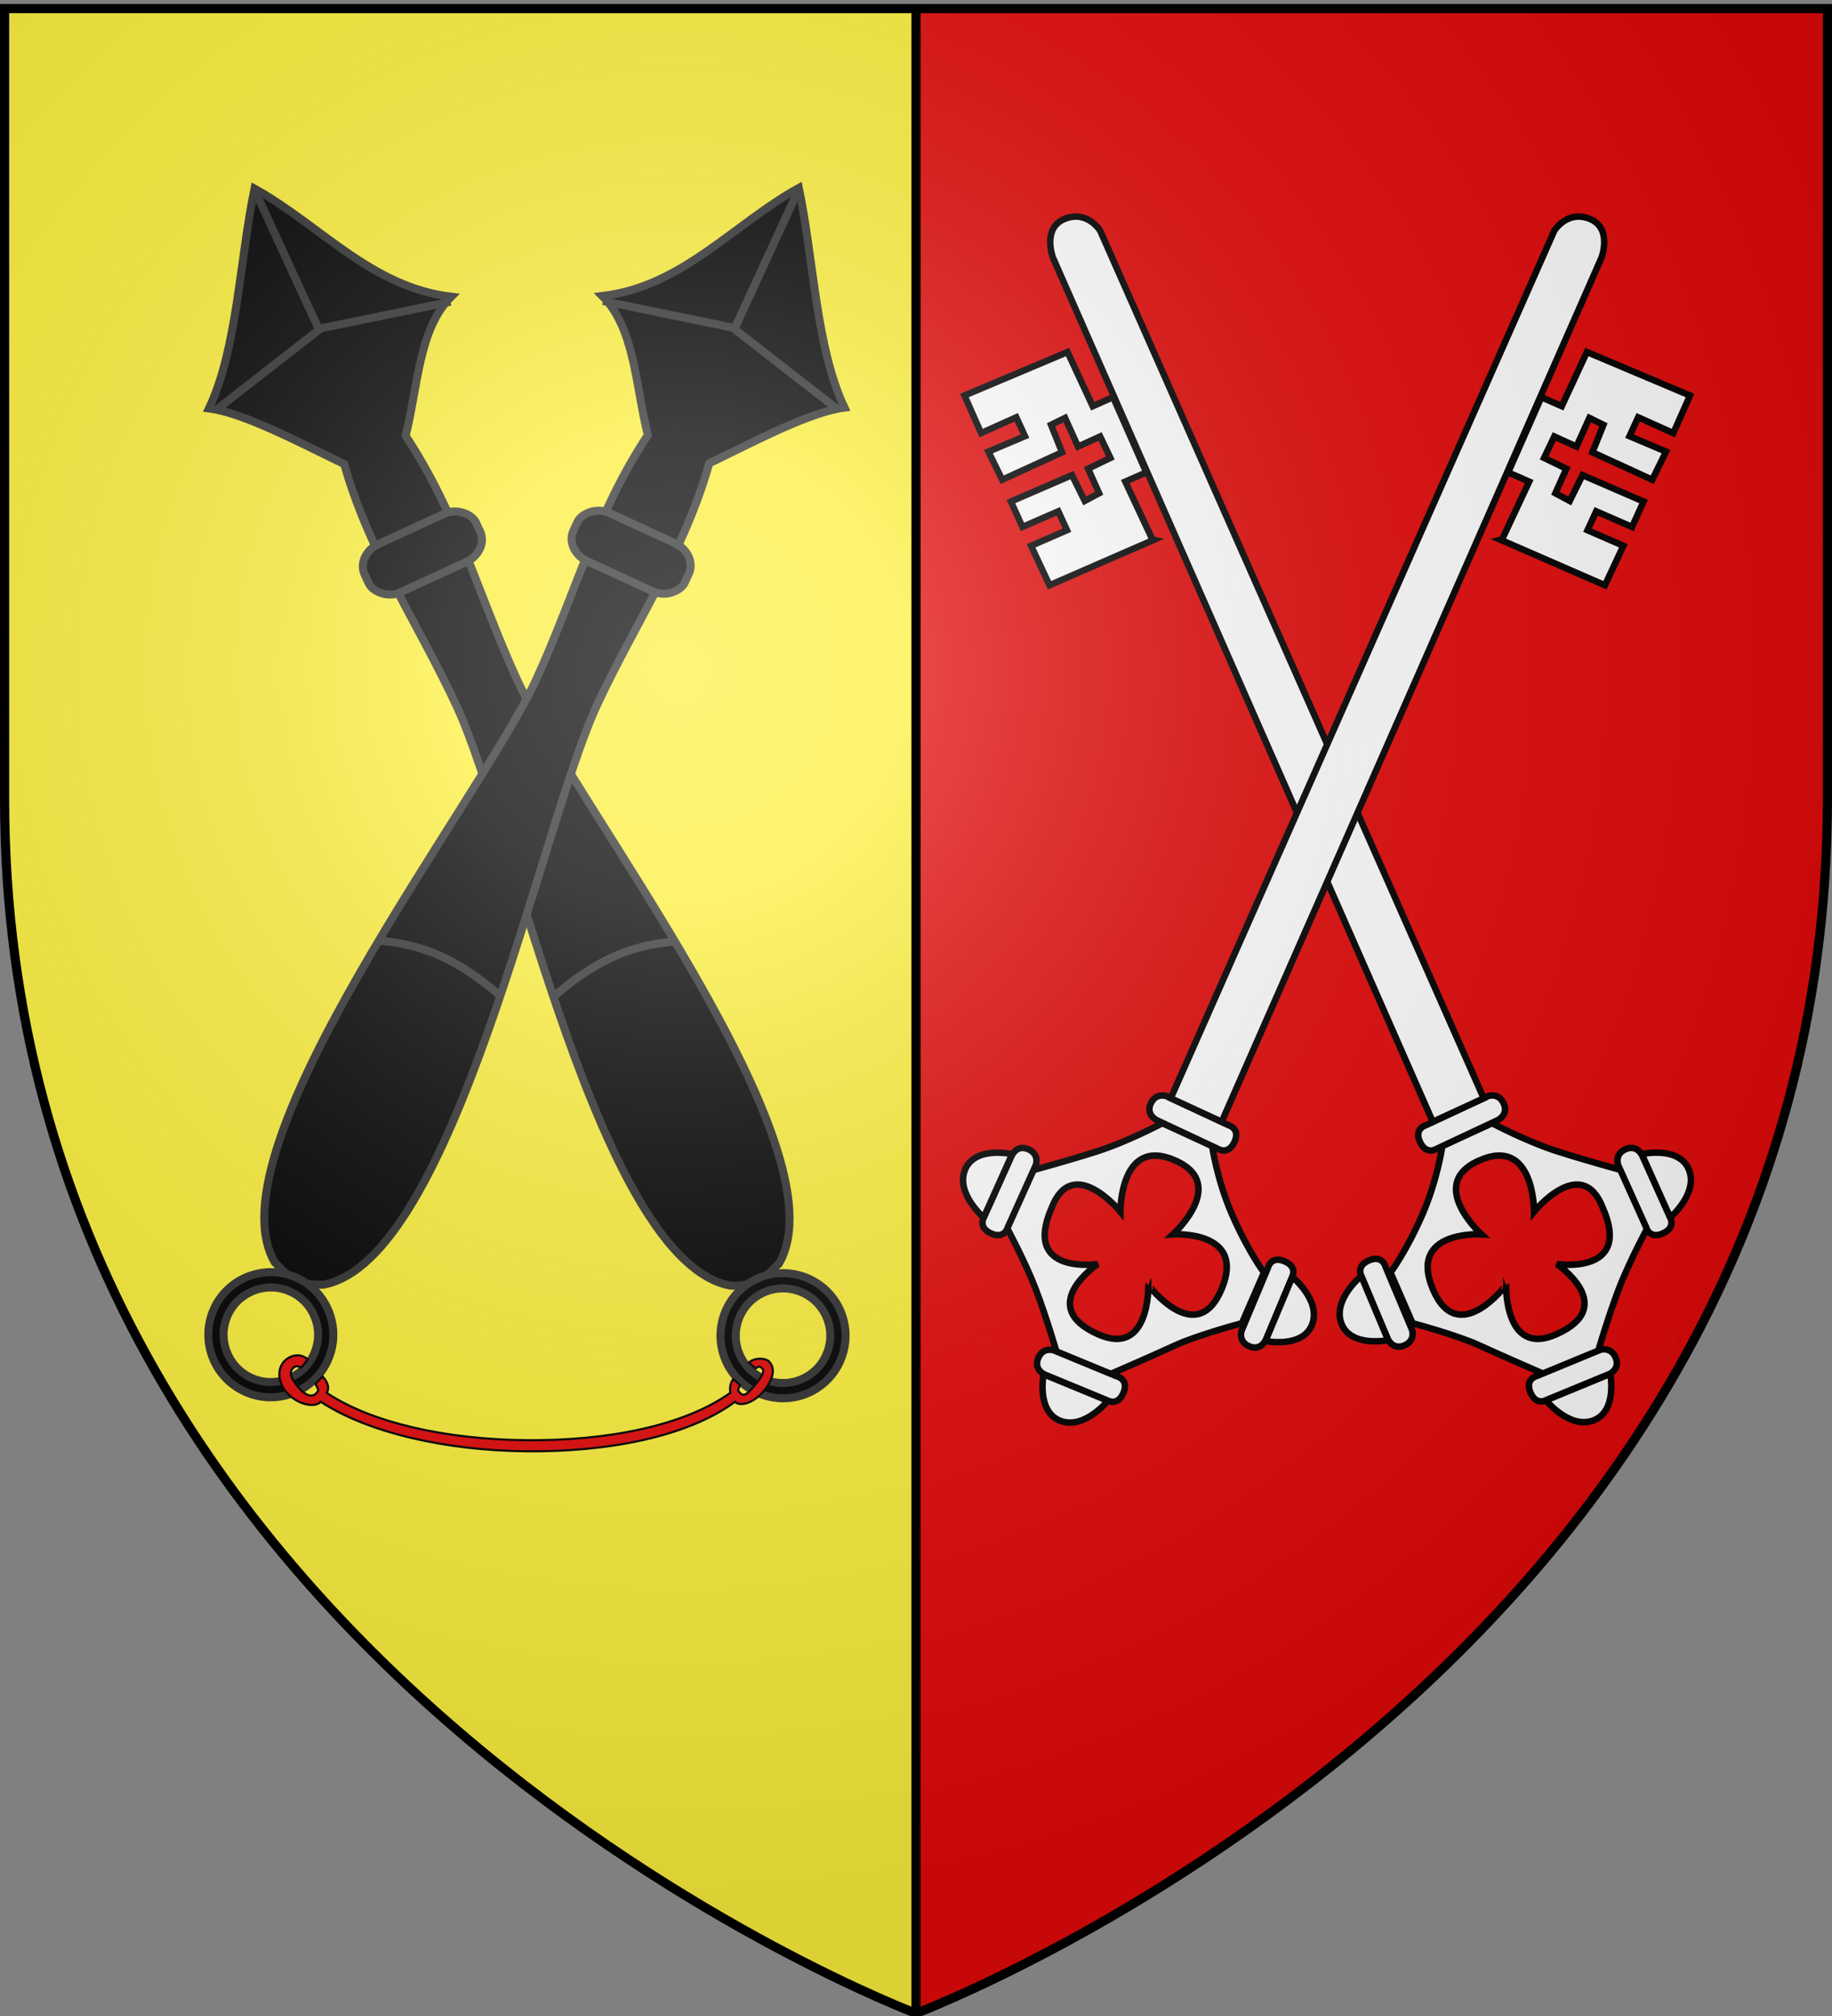
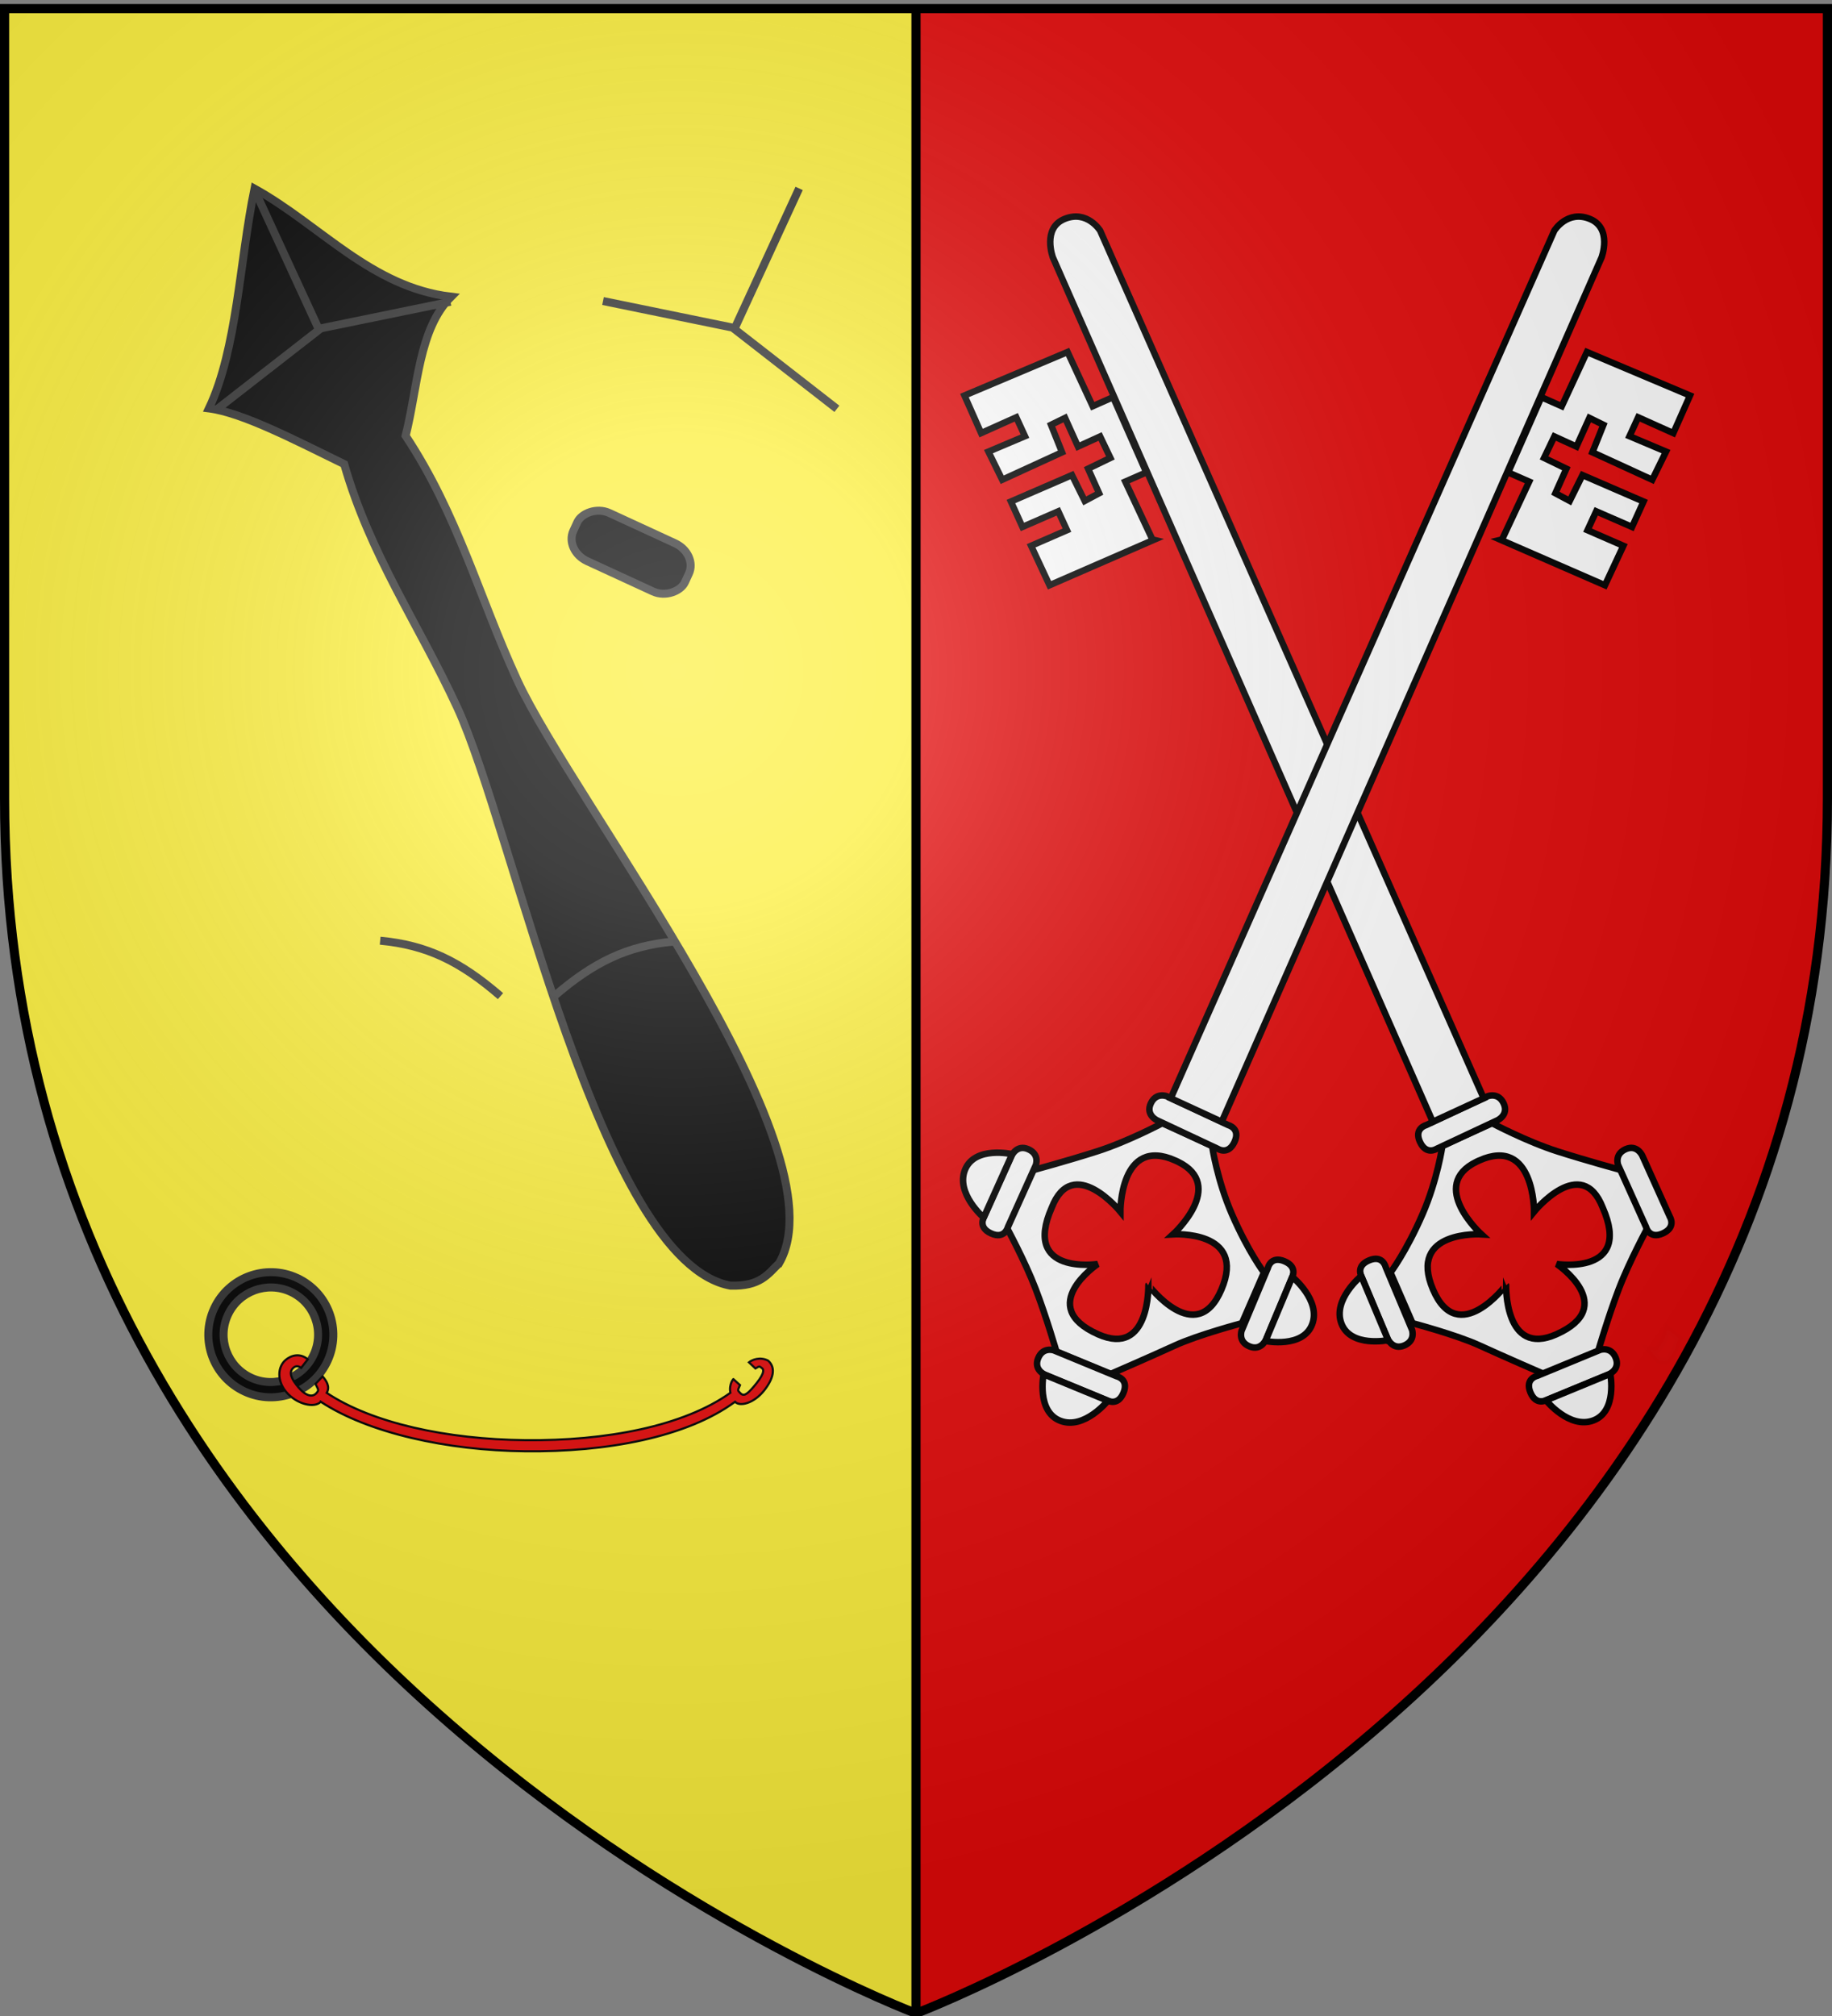
<svg xmlns="http://www.w3.org/2000/svg" xmlns:xlink="http://www.w3.org/1999/xlink" width="600" height="660" version="1.0">
  <rect width="100%" height="100%" fill="#808080" stroke="none" />
  <desc>Flag of Canton of Valais (Wallis)</desc>
  <defs>
    <radialGradient xlink:href="#b" id="c" cx="221.445" cy="226.331" r="300" fx="221.445" fy="226.331" gradientTransform="matrix(1.353 0 0 1.349 -77.63 -85.747)" gradientUnits="userSpaceOnUse" />
    <linearGradient id="b">
      <stop offset="0" style="stop-color:white;stop-opacity:.314" />
      <stop offset=".19" style="stop-color:white;stop-opacity:.251" />
      <stop offset=".6" style="stop-color:#6b6b6b;stop-opacity:.125" />
      <stop offset="1" style="stop-color:black;stop-opacity:.125" />
    </linearGradient>
  </defs>
  <g style="display:inline">
    <path d="M301.257 3.071c-.04.371-.062.743-.062 1.125v654.687c13.568-5.264 297.218-118.638 297.218-397.28V3.07z" style="fill:#e20909;fill-opacity:.994;fill-rule:evenodd;stroke:none;stroke-width:1px;stroke-linecap:butt;stroke-linejoin:miter;stroke-opacity:1;display:inline" />
    <path d="M298.7 3.071c.04.371.063.743.063 1.125v654.687C285.194 653.62 1.544 540.245 1.544 261.603V3.07z" style="fill:#fcef3c;fill-opacity:1;fill-rule:evenodd;stroke:none;stroke-width:1px;stroke-linecap:butt;stroke-linejoin:miter;stroke-opacity:1;display:inline" />
  </g>
  <g style="display:inline">
    <g style="fill:#e20909;fill-opacity:1;stroke:#000;stroke-opacity:1">
      <g style="display:inline">
        <g transform="matrix(.794 -.366 .366 .794 930.343 -382.303)">
          <path d="M-1082.396 503.408c40.663-28.582 2.285-189.135 2.336-239.403.034-34.086 5.722-65.653.31-100.549 11.816-14.602 21.105-34.26 37.274-40.158-25.71-15.731-33.348-45.017-49.944-67.583-16.633 22.571-31.042 51.817-49.944 67.583 10.767 6.756 24.197 24.162 37.274 40.158-5.413 34.896.275 66.463.31 100.549.05 50.268-38.328 210.821 2.336 239.403 10.02 5.007 14.636 1.906 20.047 0z" style="fill:#000;fill-opacity:1;fill-rule:evenodd;stroke:#313131;stroke-width:3;stroke-linecap:butt;stroke-linejoin:miter;stroke-miterlimit:4;stroke-dasharray:none;stroke-opacity:.995" />
-           <rect width="46.037" height="19.859" x="-1115.439" y="196.018" rx="9.478" ry="8.124" style="fill:#000;fill-opacity:1;stroke:#313131;stroke-width:3;stroke-miterlimit:4;stroke-dasharray:none;stroke-opacity:.995" />
          <g style="fill:none;fill-opacity:1;stroke:#313131;stroke-width:3;stroke-miterlimit:4;stroke-dasharray:none;stroke-opacity:1">
            <path d="M-1094.06 53.844v58.675M-1141.45 122.9l48.293-11.284M-1044.962 122.9l-48.294-11.284" style="fill:none;fill-opacity:1;fill-rule:evenodd;stroke:#313131;stroke-width:3;stroke-linecap:butt;stroke-linejoin:miter;stroke-miterlimit:4;stroke-dasharray:none;stroke-opacity:1" transform="translate(1.47 2)" />
          </g>
-           <path d="M-1092.436 505.225c-12.932 0-23.406 10.506-23.406 23.438s10.474 23.437 23.406 23.437c12.933 0 23.438-10.505 23.438-23.437s-10.505-23.438-23.438-23.438zm0 5.72c9.777 0 17.72 7.941 17.72 17.718-.001 9.777-7.943 17.719-17.72 17.719s-17.687-7.942-17.687-17.719 7.91-17.719 17.687-17.719z" style="fill:#000;fill-opacity:1;stroke:#313131;stroke-width:3;stroke-miterlimit:4;stroke-dasharray:none;stroke-opacity:1" />
        </g>
        <path d="M-1117.53 377.458c19.356-5.613 33.27-5.759 49.648 0" style="fill:none;fill-rule:evenodd;stroke:#313131;stroke-width:3;stroke-linecap:butt;stroke-linejoin:miter;stroke-miterlimit:4;stroke-dasharray:none;stroke-opacity:1" transform="matrix(.794 -.366 .366 .794 930.343 -382.303)" />
        <g transform="scale(-.874 .874)rotate(-24.732 -662.41 -1745.6)">
-           <path d="M-1082.396 503.408c40.663-28.582 2.285-189.135 2.336-239.403.034-34.086 5.722-65.653.31-100.549 11.816-14.602 21.105-34.26 37.274-40.158-25.71-15.731-33.348-45.017-49.944-67.583-16.633 22.571-31.042 51.817-49.944 67.583 10.767 6.756 24.197 24.162 37.274 40.158-5.413 34.896.275 66.463.31 100.549.05 50.268-38.328 210.821 2.336 239.403 10.02 5.007 14.636 1.906 20.047 0z" style="fill:#000;fill-opacity:1;fill-rule:evenodd;stroke:#313131;stroke-width:3;stroke-linecap:butt;stroke-linejoin:miter;stroke-miterlimit:4;stroke-dasharray:none;stroke-opacity:.995" />
          <rect width="46.037" height="19.859" x="-1115.439" y="196.018" rx="9.478" ry="8.124" style="fill:#000;fill-opacity:1;stroke:#313131;stroke-width:3;stroke-miterlimit:4;stroke-dasharray:none;stroke-opacity:.995" />
          <g style="fill:none;fill-opacity:1;stroke:#313131;stroke-width:3;stroke-miterlimit:4;stroke-dasharray:none;stroke-opacity:1">
            <path d="M-1094.06 53.844v58.675M-1141.45 122.9l48.293-11.284M-1044.962 122.9l-48.294-11.284" style="fill:none;fill-opacity:1;fill-rule:evenodd;stroke:#313131;stroke-width:3;stroke-linecap:butt;stroke-linejoin:miter;stroke-miterlimit:4;stroke-dasharray:none;stroke-opacity:1" transform="translate(1.47 2)" />
          </g>
          <path d="M-1092.436 505.225c-12.932 0-23.406 10.506-23.406 23.438s10.474 23.437 23.406 23.437c12.933 0 23.438-10.505 23.438-23.437s-10.505-23.438-23.438-23.438zm0 5.72c9.777 0 17.72 7.941 17.72 17.718-.001 9.777-7.943 17.719-17.72 17.719s-17.687-7.942-17.687-17.719 7.91-17.719 17.687-17.719z" style="fill:#000;fill-opacity:1;stroke:#313131;stroke-width:3;stroke-miterlimit:4;stroke-dasharray:none;stroke-opacity:1" />
        </g>
        <path d="M-1117.53 377.458c19.356-5.613 33.27-5.759 49.648 0" style="fill:none;fill-rule:evenodd;stroke:#313131;stroke-width:3;stroke-linecap:butt;stroke-linejoin:miter;stroke-miterlimit:4;stroke-dasharray:none;stroke-opacity:1" transform="scale(-.874 .874)rotate(-24.732 -662.41 -1745.6)" />
      </g>
      <path d="M105.051 458.91c15.574 10.228 41.24 15.943 67.043 16.215 26.632.28 52.88-4.606 68.647-16.214 1.479 1.68 6.136.586 9.534-3.71 2.929-3.703 3.999-7.394 1.285-9.765-2.635-1.331-5.21-.302-6.277.564l2.124 2.006c1.528-.867 1.13-.759 2.055-.175 1.085.684.465 2.537-2.594 6.113-2.486 2.907-3.433 3.281-4.631 1.92-.723-.822-.615-.64.123-2.406l-2.16-1.953c.156-.293-1.566 1.561-.987 4.464-15.427 11-40.913 15.793-67.12 15.518-25.725-.271-50.168-5.57-65.079-15.486 1.176-2.079-.15-3.994-1.347-5.383l-2.346 2.44c1.078 2.087 1.129 2.082.293 3.032-1.198 1.361-3.306 1.092-5.8-1.807-2.495-2.9-3.187-4.885-1.99-6.246.83-.942 1.815-.999 2.809-.236l2.18-2.794c-2.663-2.208-5.605-1.252-7.339.27-2.527 2.216-2.817 6.681.187 10.323 3.417 4.142 9.317 5.51 11.39 3.31z" style="fill-rule:evenodd;stroke-width:.7;stroke-linecap:butt;stroke-linejoin:miter;stroke-miterlimit:4;stroke-dasharray:none" />
    </g>
    <path d="m845.769 347.396-17.334.053s-5.827 9.14-14.633 17.112c-9.64 8.728-16.848 12.637-16.848 12.637l-.253 17.512s11.116 9.056 16.444 15.182 14.896 16.67 14.896 16.67l18.466.578s7.316-8.574 14.164-15.357 16.762-14.272 16.762-14.272l-.233-19.496s-8.968-7.4-16.244-13.962c-7.67-6.918-15.187-16.657-15.187-16.657zm-8.567 9.06c19.136.141 9.126 21.939 9.126 21.939s21.318-10.617 20.344 7.823c-.234 23.466-20.63 10.242-20.63 10.242s12.63 20.392-9.332 20.224c-17.983-.138-8.024-20.795-8.024-20.795S806.56 408.005 807 387.642c.445-20.54 21.165-9.602 21.165-9.602s-9.16-21.095 8.109-21.575c.318-.01.624-.01.928-.008z" style="fill:#fff;fill-opacity:1;fill-rule:evenodd;stroke:#000;stroke-width:2.058;stroke-linecap:butt;stroke-linejoin:miter;stroke-miterlimit:4;stroke-dasharray:none;stroke-opacity:1" transform="matrix(.942 -.426 .426 .942 -456.01 400.774)" />
    <path d="M869.544 429.66c-.362.47-.8.896-1.21 1.331-.535.68-1.178 1.253-1.808 1.839-.643.449-1.333.823-2.008 1.22-.548.525-.906.157-1.46.141-.514-.29-.964-.676-1.433-1.031l1.298 4.433c.506.362.98.784 1.57 1.008.684.002 1.218.214 1.826-.325.696-.419 1.405-.814 2.076-1.272.648-.594 1.316-1.168 1.854-1.872.426-.415.829-.854 1.32-1.193z" style="opacity:.01;fill:#fff;fill-opacity:1;stroke:#000;stroke-width:2.058;stroke-miterlimit:4;stroke-dasharray:none;stroke-opacity:1;display:inline" transform="matrix(.942 -.426 .426 .942 -456.01 400.774)" />
    <g style="fill:#fff;fill-opacity:1;stroke:#000;stroke-width:4.641;stroke-miterlimit:4;stroke-dasharray:none;stroke-opacity:1">
      <path d="m133.94 681.405-29.36 38.128s-6.248 6.091 2.225 12.616 12.69-1.649 12.69-1.649l29.612-38.454s4.693-6.77-2.477-12.29-12.69 1.649-12.69 1.649z" style="fill:#fff;fill-opacity:1;fill-rule:evenodd;stroke:#000;stroke-width:4.641;stroke-linecap:butt;stroke-linejoin:miter;stroke-miterlimit:4;stroke-dasharray:none;stroke-opacity:1" transform="scale(-.458 .458)rotate(-13.348 97.696 6344.144)" />
-       <path d="M104.221 719.872s-15.63-21.544-5.05-36.366c10.815-15.152 35.355-3.03 35.355-3.03z" style="fill:#fff;fill-opacity:1;fill-rule:evenodd;stroke:#000;stroke-width:4.641;stroke-linecap:butt;stroke-linejoin:miter;stroke-miterlimit:4;stroke-dasharray:none;stroke-opacity:1" transform="scale(-.458 .458)rotate(-13.348 97.696 6344.144)" />
    </g>
    <g style="fill:#fff;fill-opacity:1;stroke:#000;stroke-width:4.641;stroke-miterlimit:4;stroke-dasharray:none;stroke-opacity:1;display:inline">
      <g style="fill:#fff;fill-opacity:1;stroke:#000;stroke-width:4.641;stroke-miterlimit:4;stroke-dasharray:none;stroke-opacity:1">
        <path d="m133.94 681.405-29.36 38.128s-6.248 6.091 2.225 12.616 12.69-1.649 12.69-1.649l29.612-38.454s4.693-6.77-2.477-12.29-12.69 1.649-12.69 1.649z" style="fill:#fff;fill-opacity:1;fill-rule:evenodd;stroke:#000;stroke-width:4.641;stroke-linecap:butt;stroke-linejoin:miter;stroke-miterlimit:4;stroke-dasharray:none;stroke-opacity:1" transform="scale(.458 -.458)rotate(74.823 1729.8 514.015)" />
        <path d="M104.221 719.872s-15.63-21.544-5.05-36.366c10.815-15.152 35.355-3.03 35.355-3.03z" style="fill:#fff;fill-opacity:1;fill-rule:evenodd;stroke:#000;stroke-width:4.641;stroke-linecap:butt;stroke-linejoin:miter;stroke-miterlimit:4;stroke-dasharray:none;stroke-opacity:1" transform="scale(.458 -.458)rotate(74.823 1729.8 514.015)" />
      </g>
    </g>
    <g style="fill:#fff;fill-opacity:1;stroke:#000;stroke-width:4.641;stroke-miterlimit:4;stroke-dasharray:none;stroke-opacity:1;display:inline">
      <path d="m133.94 681.405-29.36 38.128s-6.248 6.091 2.225 12.616 12.69-1.649 12.69-1.649l29.612-38.454s4.693-6.77-2.477-12.29-12.69 1.649-12.69 1.649z" style="fill:#fff;fill-opacity:1;fill-rule:evenodd;stroke:#000;stroke-width:4.641;stroke-linecap:butt;stroke-linejoin:miter;stroke-miterlimit:4;stroke-dasharray:none;stroke-opacity:1" transform="matrix(.443 .117 .117 -.443 315.417 724.462)" />
      <path d="M104.221 719.872s-15.63-21.544-5.05-36.366c10.815-15.152 35.355-3.03 35.355-3.03z" style="fill:#fff;fill-opacity:1;fill-rule:evenodd;stroke:#000;stroke-width:4.641;stroke-linecap:butt;stroke-linejoin:miter;stroke-miterlimit:4;stroke-dasharray:none;stroke-opacity:1" transform="matrix(.443 .117 .117 -.443 315.417 724.462)" />
    </g>
    <path d="m847.72 347.239-21.335.297s-3.822.6-3.888-4.141 3.956-4.068 3.956-4.068l21.517-.299s3.65.132 3.705 4.144c.056 4.011-3.956 4.067-3.956 4.067z" style="fill:#fff;fill-opacity:1;fill-rule:evenodd;stroke:#000;stroke-width:2.058;stroke-linecap:butt;stroke-linejoin:miter;stroke-miterlimit:4;stroke-dasharray:none;stroke-opacity:1;display:inline" transform="matrix(.942 -.426 .426 .942 -456.01 400.774)" />
    <path d="M849.082 38.695s-.994-7.74-8.737-8.028c-7.743-.29-8.4 9.588-8.4 9.588l-3.13 298.967 17.776-.13zM830.858 114.473l-7.263-.085.276 20.238.356.275-36.026-.507-.166-13.785 12.384.175-.043-6.577-12.384-.174-.01-8.829 21.074.342.313 9.11 5.149-.34.03-8.513 7.84-.204-.165-7.525-7.702.027.005-9.954-4.957.155-.402 9.363-20.856.112-.31-9.913 12.561.311-.042-6.576-12.206-.037.093-13.016 35.435.905.184 18.92 7.071.054z" style="fill:#fff;fill-opacity:1;fill-rule:evenodd;stroke:#000;stroke-width:2.058;stroke-linecap:butt;stroke-linejoin:miter;stroke-miterlimit:4;stroke-dasharray:none;stroke-opacity:1" transform="matrix(.942 -.426 .426 .942 -456.01 400.774)" />
    <path d="m845.769 347.396-17.334.053s-5.827 9.14-14.633 17.112c-9.64 8.728-16.848 12.637-16.848 12.637l-.253 17.512s11.116 9.056 16.444 15.182 14.896 16.67 14.896 16.67l18.466.578s7.316-8.574 14.164-15.357 16.762-14.272 16.762-14.272l-.233-19.496s-8.968-7.4-16.244-13.962c-7.67-6.918-15.187-16.657-15.187-16.657zm-8.567 9.06c19.136.141 9.126 21.939 9.126 21.939s21.318-10.617 20.344 7.823c-.234 23.466-20.63 10.242-20.63 10.242s12.63 20.392-9.332 20.224c-17.983-.138-8.024-20.795-8.024-20.795S806.56 408.005 807 387.642c.445-20.54 21.165-9.602 21.165-9.602s-9.16-21.095 8.109-21.575c.318-.01.624-.01.928-.008z" style="fill:#fff;fill-opacity:1;fill-rule:evenodd;stroke:#000;stroke-width:2.058;stroke-linecap:butt;stroke-linejoin:miter;stroke-miterlimit:4;stroke-dasharray:none;stroke-opacity:1" transform="matrix(-.942 -.426 -.426 .942 1325.375 400.774)" />
-     <path d="M869.544 429.66c-.362.47-.8.896-1.21 1.331-.535.68-1.178 1.253-1.808 1.839-.643.449-1.333.823-2.008 1.22-.548.525-.906.157-1.46.141-.514-.29-.964-.676-1.433-1.031l1.298 4.433c.506.362.98.784 1.57 1.008.684.002 1.218.214 1.826-.325.696-.419 1.405-.814 2.076-1.272.648-.594 1.316-1.168 1.854-1.872.426-.415.829-.854 1.32-1.193z" style="opacity:.01;fill:#fff;fill-opacity:1;stroke:#000;stroke-width:2.058;stroke-miterlimit:4;stroke-dasharray:none;stroke-opacity:1;display:inline" transform="matrix(-.942 -.426 -.426 .942 1325.375 400.774)" />
    <g style="fill:#fff;fill-opacity:1;stroke:#000;stroke-width:4.641;stroke-miterlimit:4;stroke-dasharray:none;stroke-opacity:1">
      <path d="m133.94 681.405-29.36 38.128s-6.248 6.091 2.225 12.616 12.69-1.649 12.69-1.649l29.612-38.454s4.693-6.77-2.477-12.29-12.69 1.649-12.69 1.649z" style="fill:#fff;fill-opacity:1;fill-rule:evenodd;stroke:#000;stroke-width:4.641;stroke-linecap:butt;stroke-linejoin:miter;stroke-miterlimit:4;stroke-dasharray:none;stroke-opacity:1" transform="rotate(-13.347 479.423 -808.559)scale(.458)" />
      <path d="M104.221 719.872s-15.63-21.544-5.05-36.366c10.815-15.152 35.355-3.03 35.355-3.03z" style="fill:#fff;fill-opacity:1;fill-rule:evenodd;stroke:#000;stroke-width:4.641;stroke-linecap:butt;stroke-linejoin:miter;stroke-miterlimit:4;stroke-dasharray:none;stroke-opacity:1" transform="rotate(-13.347 479.423 -808.559)scale(.458)" />
    </g>
    <g style="fill:#fff;fill-opacity:1;stroke:#000;stroke-width:4.641;stroke-miterlimit:4;stroke-dasharray:none;stroke-opacity:1;display:inline">
      <g style="fill:#fff;fill-opacity:1;stroke:#000;stroke-width:4.641;stroke-miterlimit:4;stroke-dasharray:none;stroke-opacity:1">
        <path d="m133.94 681.405-29.36 38.128s-6.248 6.091 2.225 12.616 12.69-1.649 12.69-1.649l29.612-38.454s4.693-6.77-2.477-12.29-12.69 1.649-12.69 1.649z" style="fill:#fff;fill-opacity:1;fill-rule:evenodd;stroke:#000;stroke-width:4.641;stroke-linecap:butt;stroke-linejoin:miter;stroke-miterlimit:4;stroke-dasharray:none;stroke-opacity:1" transform="rotate(-105.177 254.572 273.64)scale(.458)" />
        <path d="M104.221 719.872s-15.63-21.544-5.05-36.366c10.815-15.152 35.355-3.03 35.355-3.03z" style="fill:#fff;fill-opacity:1;fill-rule:evenodd;stroke:#000;stroke-width:4.641;stroke-linecap:butt;stroke-linejoin:miter;stroke-miterlimit:4;stroke-dasharray:none;stroke-opacity:1" transform="rotate(-105.177 254.572 273.64)scale(.458)" />
      </g>
    </g>
    <g style="fill:#fff;fill-opacity:1;stroke:#000;stroke-width:4.641;stroke-miterlimit:4;stroke-dasharray:none;stroke-opacity:1;display:inline">
      <path d="m133.94 681.405-29.36 38.128s-6.248 6.091 2.225 12.616 12.69-1.649 12.69-1.649l29.612-38.454s4.693-6.77-2.477-12.29-12.69 1.649-12.69 1.649z" style="fill:#fff;fill-opacity:1;fill-rule:evenodd;stroke:#000;stroke-width:4.641;stroke-linecap:butt;stroke-linejoin:miter;stroke-miterlimit:4;stroke-dasharray:none;stroke-opacity:1" transform="rotate(165.14 229.73 398.354)scale(.458)" />
      <path d="M104.221 719.872s-15.63-21.544-5.05-36.366c10.815-15.152 35.355-3.03 35.355-3.03z" style="fill:#fff;fill-opacity:1;fill-rule:evenodd;stroke:#000;stroke-width:4.641;stroke-linecap:butt;stroke-linejoin:miter;stroke-miterlimit:4;stroke-dasharray:none;stroke-opacity:1" transform="rotate(165.14 229.73 398.354)scale(.458)" />
    </g>
    <path d="m847.72 347.239-21.335.297s-3.822.6-3.888-4.141 3.956-4.068 3.956-4.068l21.517-.299s3.65.132 3.705 4.144c.056 4.011-3.956 4.067-3.956 4.067z" style="fill:#fff;fill-opacity:1;fill-rule:evenodd;stroke:#000;stroke-width:2.058;stroke-linecap:butt;stroke-linejoin:miter;stroke-miterlimit:4;stroke-dasharray:none;stroke-opacity:1;display:inline" transform="matrix(-.942 -.426 -.426 .942 1325.375 400.774)" />
    <path d="M849.082 38.695s-.994-7.74-8.737-8.028c-7.743-.29-8.4 9.588-8.4 9.588l-3.13 298.967 17.776-.13zM830.858 114.473l-7.263-.085.276 20.238.356.275-36.026-.507-.166-13.785 12.384.175-.043-6.577-12.384-.174-.01-8.829 21.074.342.313 9.11 5.149-.34.03-8.513 7.84-.204-.165-7.525-7.702.027.005-9.954-4.957.155-.402 9.363-20.856.112-.31-9.913 12.561.311-.042-6.576-12.206-.037.093-13.016 35.435.905.184 18.92 7.071.054z" style="fill:#fff;fill-opacity:1;fill-rule:evenodd;stroke:#000;stroke-width:2.058;stroke-linecap:butt;stroke-linejoin:miter;stroke-miterlimit:4;stroke-dasharray:none;stroke-opacity:1" transform="matrix(-.942 -.426 -.426 .942 1325.375 400.774)" />
  </g>
  <g style="display:inline">
    <path d="M300 658.5s298.5-112.32 298.5-397.772V2.176H1.5v258.552C1.5 546.18 300 658.5 300 658.5" style="opacity:1;fill:url(#c);fill-opacity:1;fill-rule:evenodd;stroke:none;stroke-width:1px;stroke-linecap:butt;stroke-linejoin:miter;stroke-opacity:1" />
  </g>
  <g style="display:inline">
    <path d="M300 659.138S1.5 546.818 1.5 261.366V2.815h597v258.551c0 285.452-298.5 397.772-298.5 397.772z" style="opacity:1;fill:none;fill-opacity:1;fill-rule:evenodd;stroke:#000;stroke-width:3;stroke-linecap:butt;stroke-linejoin:miter;stroke-miterlimit:4;stroke-dasharray:none;stroke-opacity:1" />
    <path d="M300 2.18V660" style="fill:none;fill-opacity:.75;fill-rule:evenodd;stroke:#000;stroke-width:3;stroke-linecap:butt;stroke-linejoin:miter;stroke-miterlimit:4;stroke-dasharray:none;stroke-opacity:1;display:inline" />
  </g>
</svg>